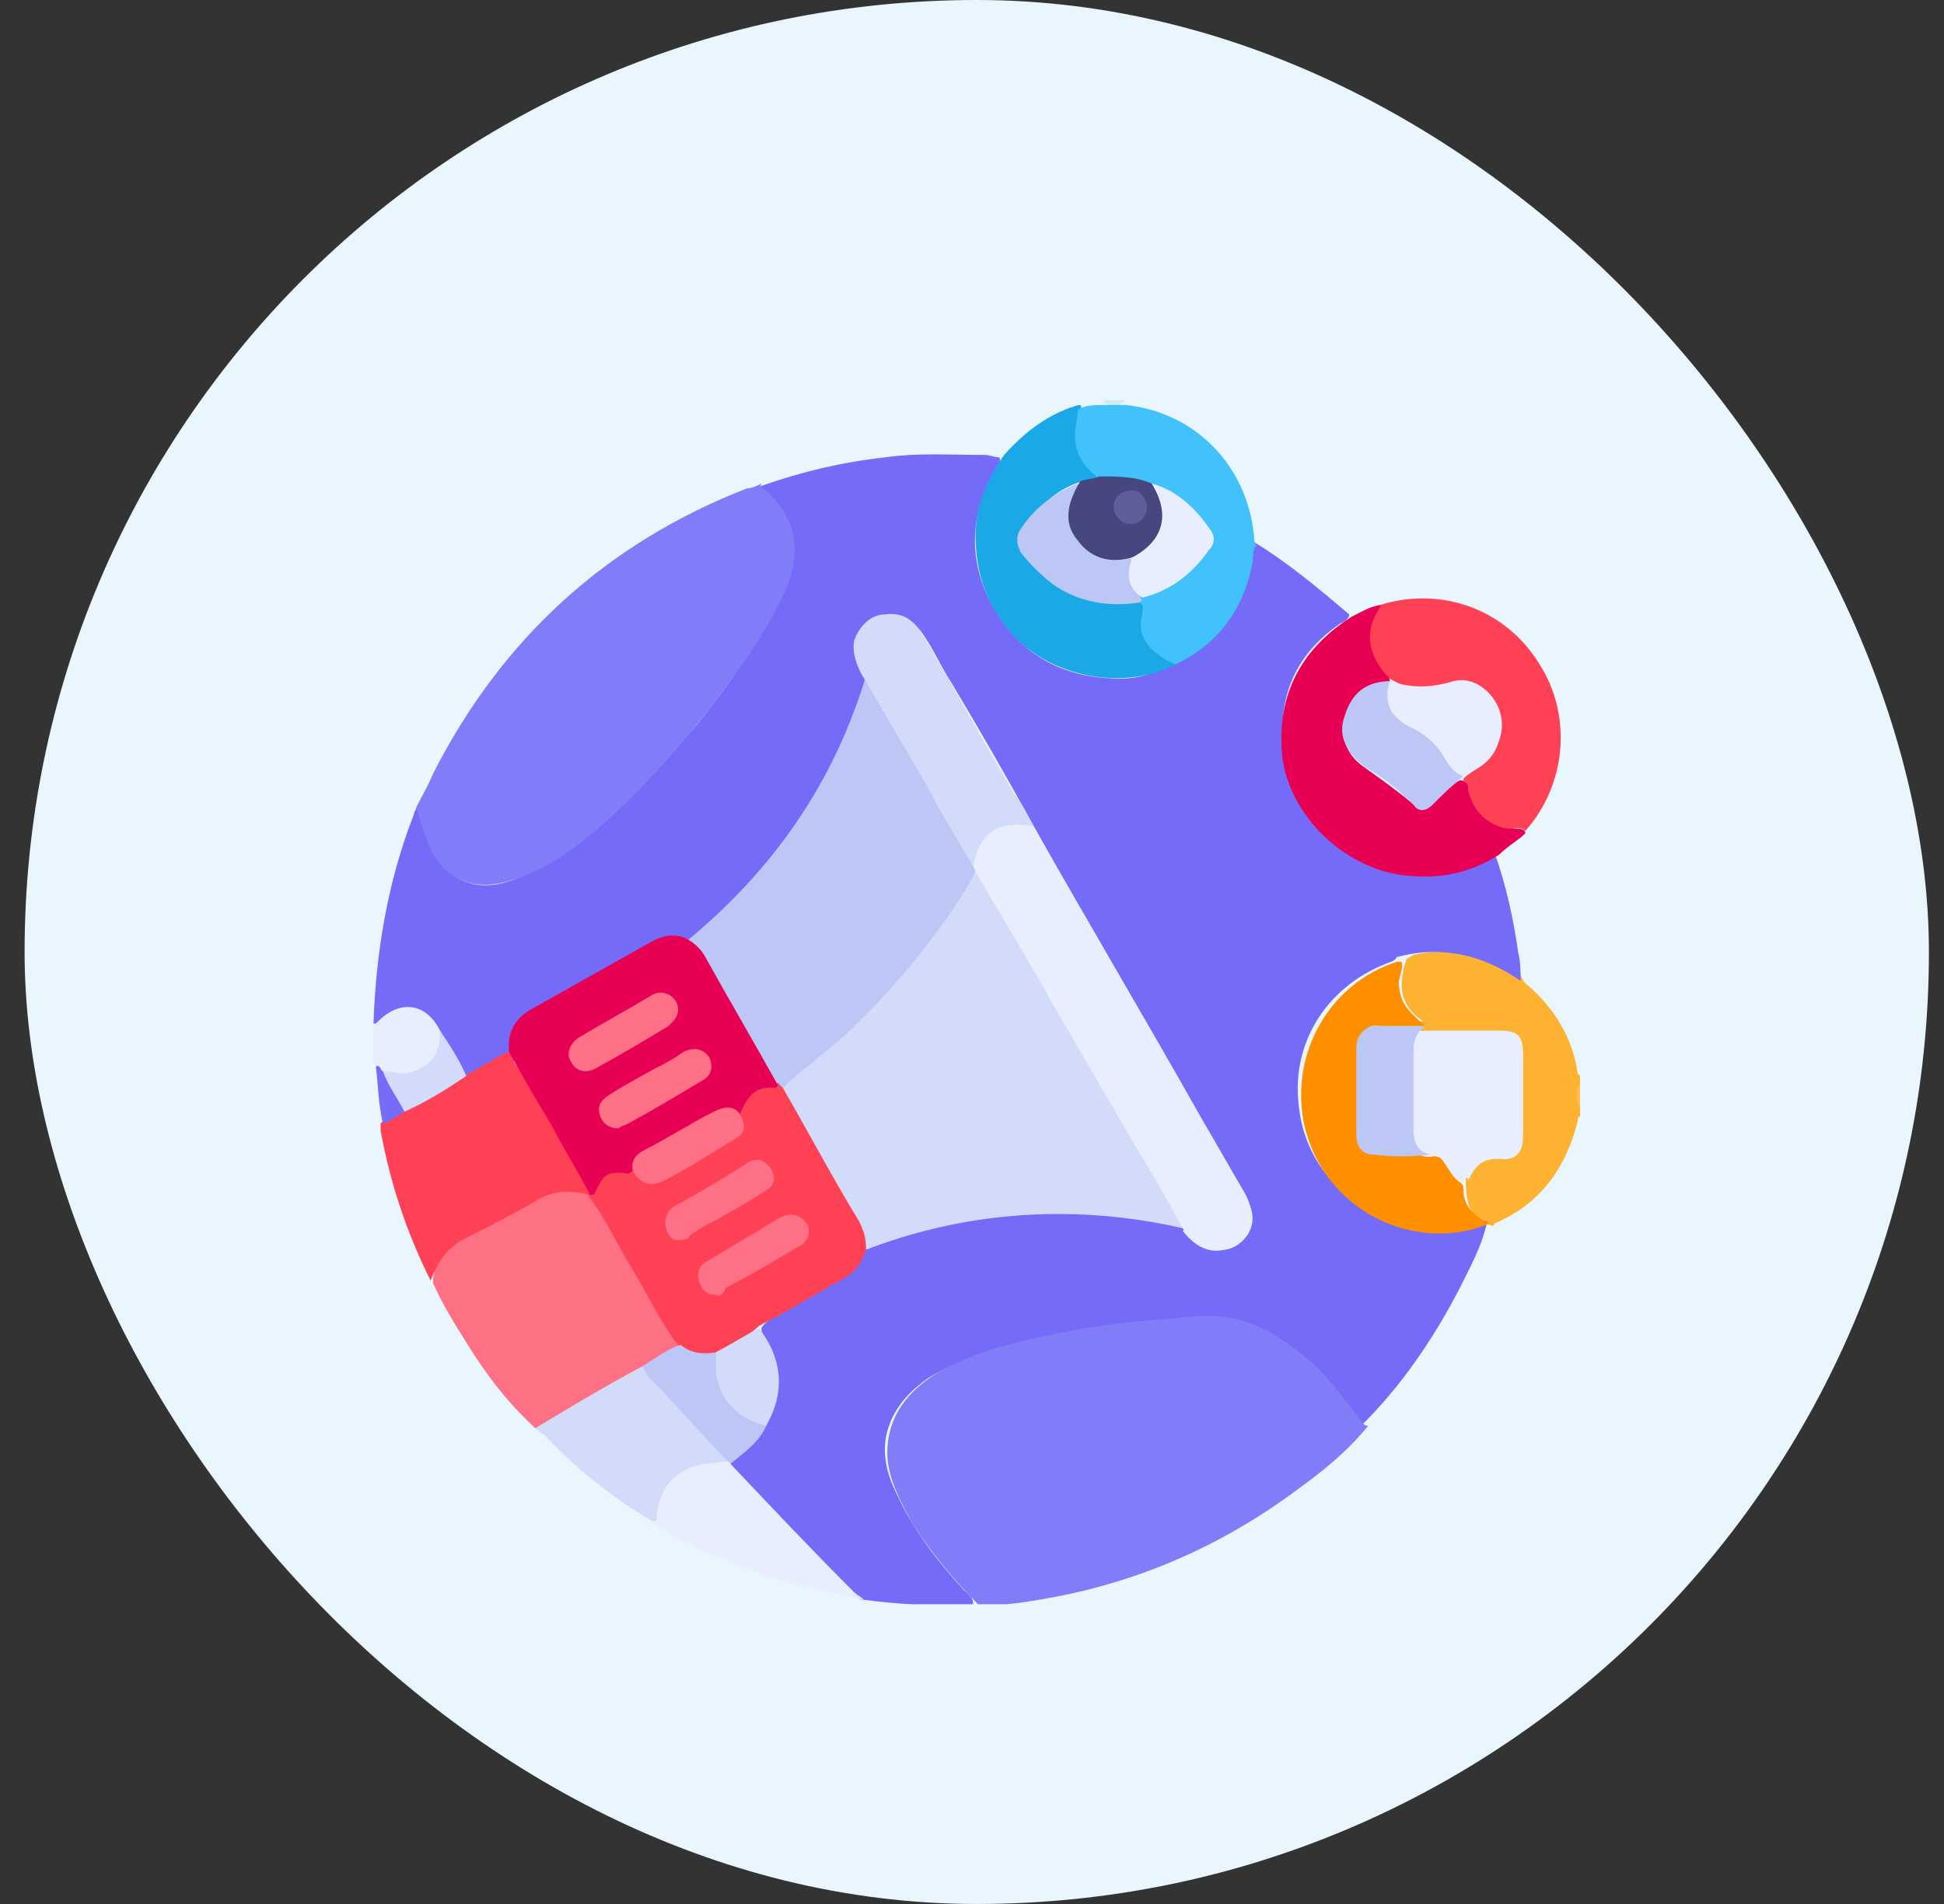
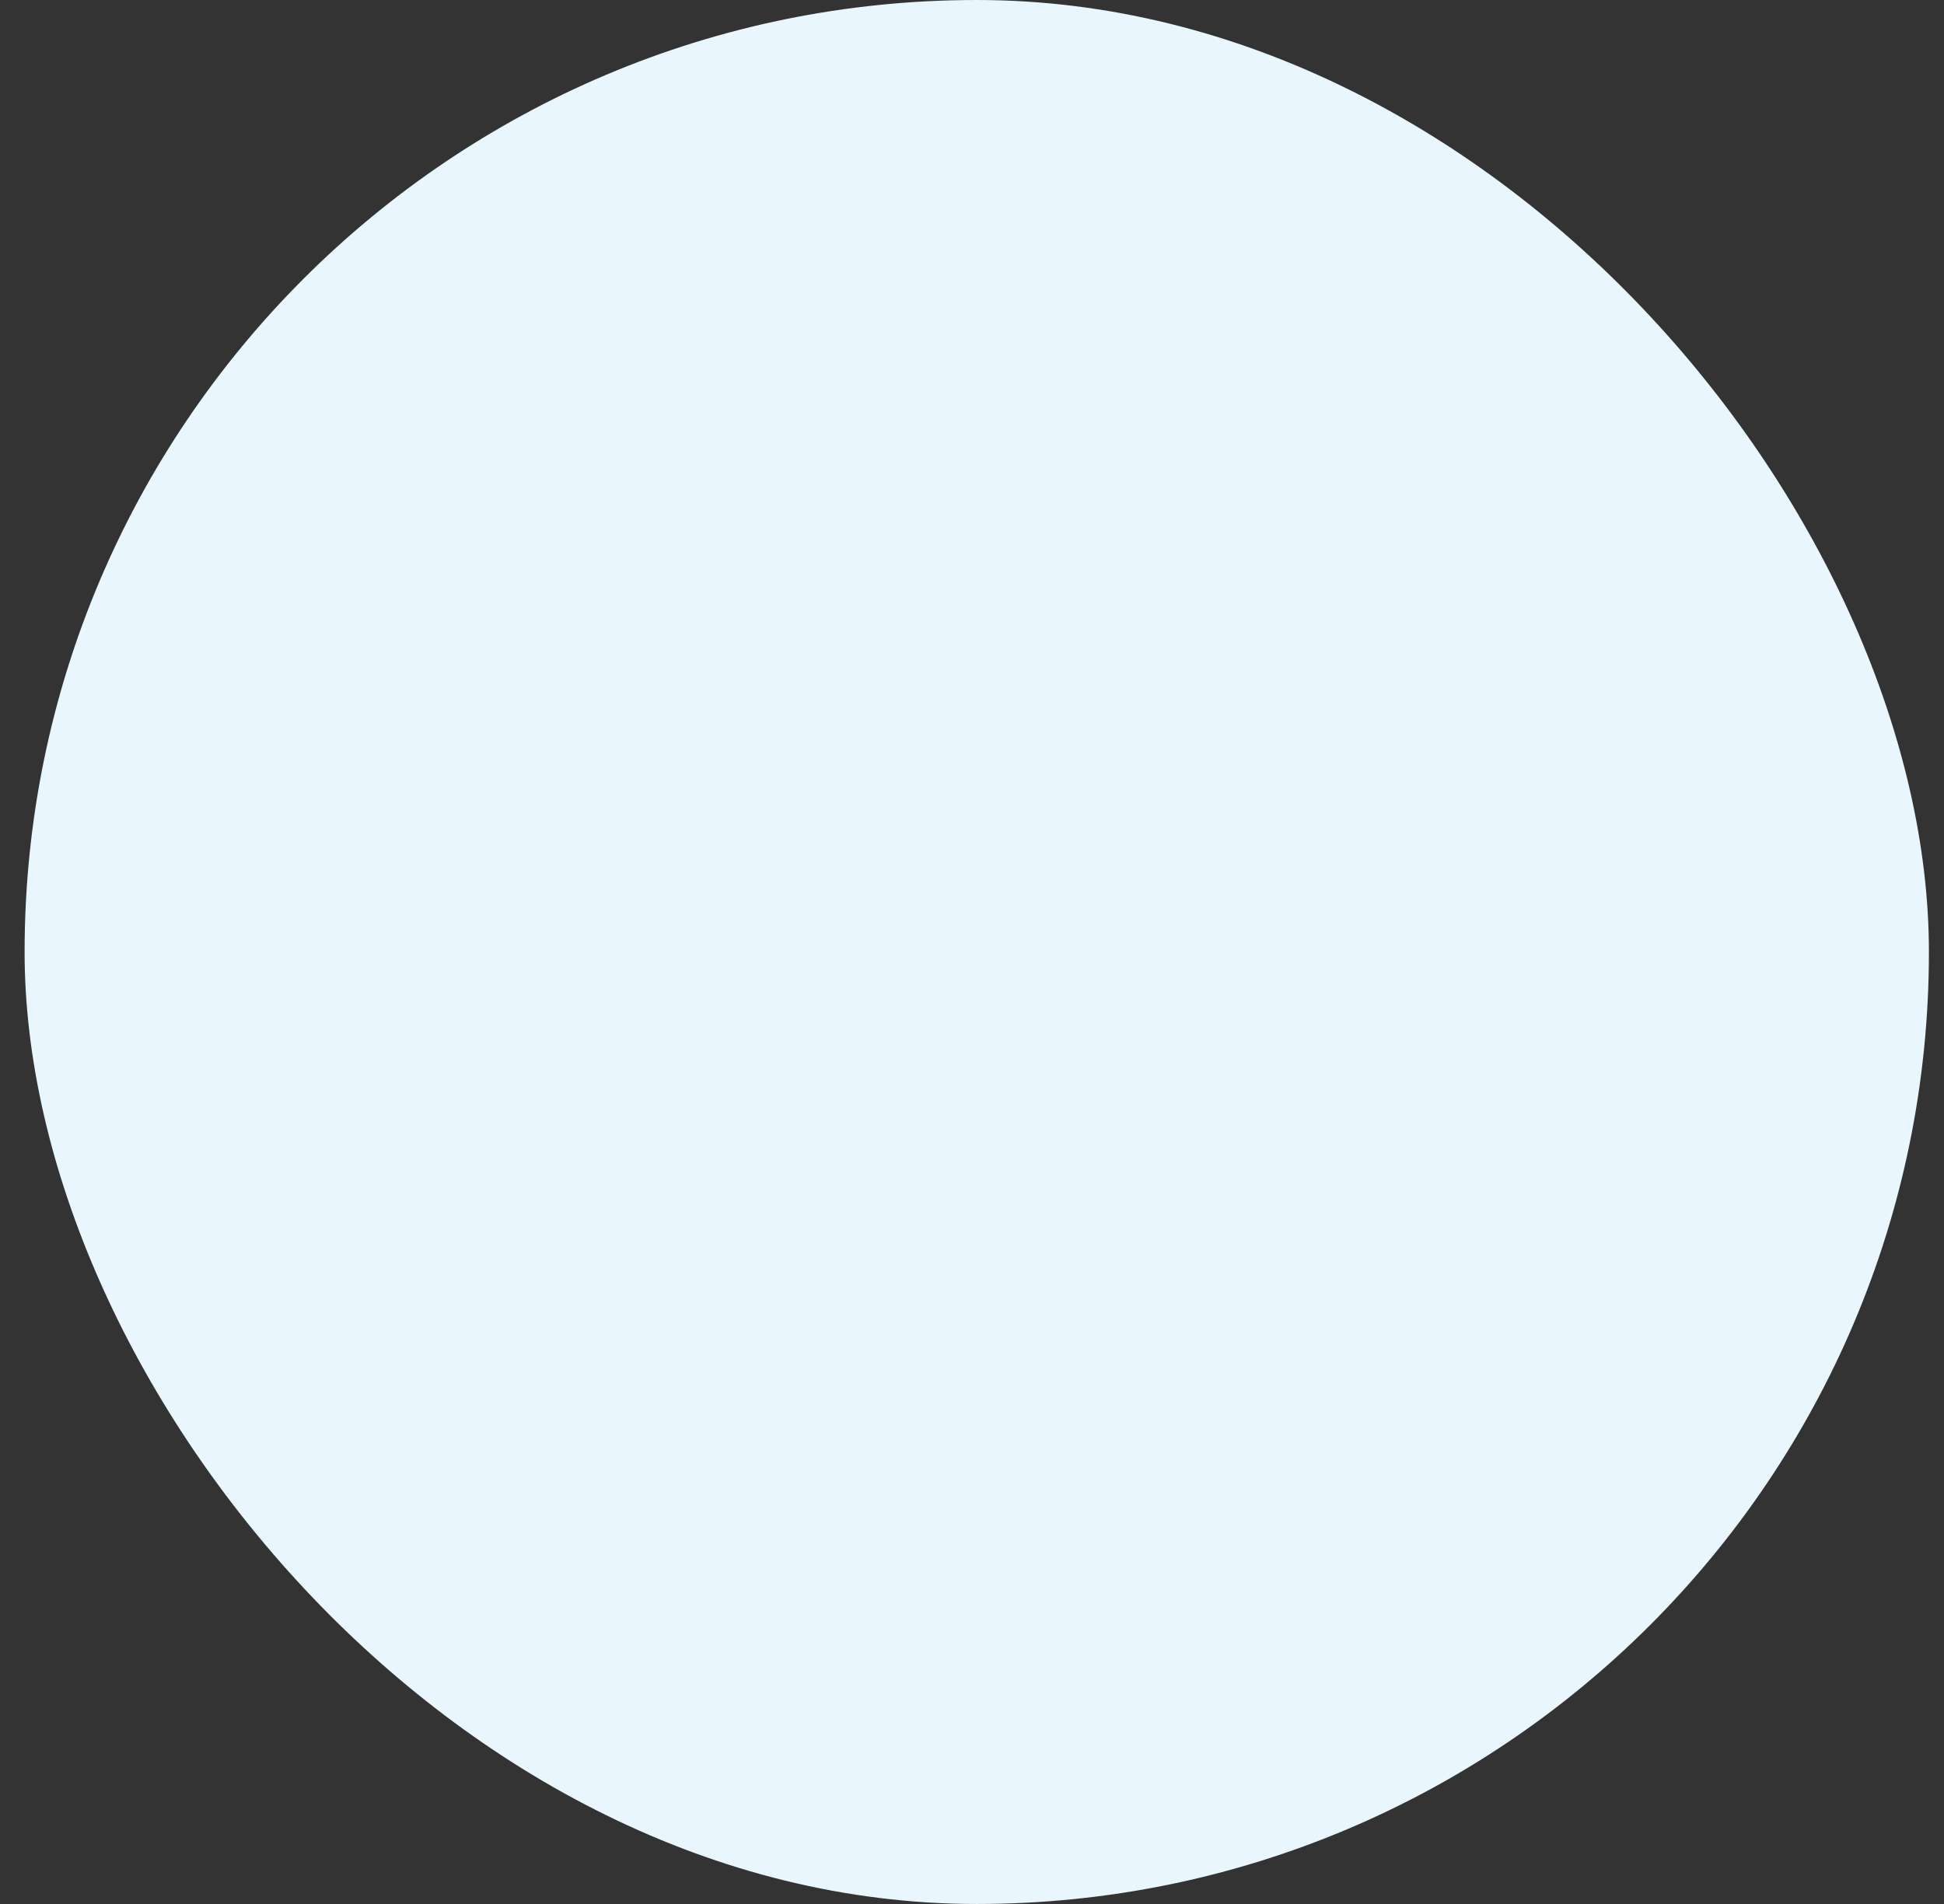
<svg xmlns="http://www.w3.org/2000/svg" width="49" height="48" viewBox="0 0 49 48" fill="none">
  <rect x="0" y="0" width="49" height="48" fill="#333333" stroke="none" />
  <rect x="0.62" width="48" height="48" rx="24" fill="#E9F6FD" />
  <g clip-path="url(#clip0_13287_16718)">
    <path d="M38.447 24.787C39.167 25.386 39.647 26.166 39.767 27.066C39.767 27.066 39.767 27.066 39.827 27.126C39.827 27.186 39.827 27.246 39.827 27.306C39.767 27.486 39.767 27.726 39.827 27.906C39.827 27.966 39.827 28.086 39.827 28.146C39.767 28.146 39.767 28.206 39.767 28.266C39.467 29.465 38.807 30.365 37.667 30.845C37.667 30.905 37.607 30.905 37.607 30.905C37.067 30.725 36.947 30.425 36.947 29.705C37.008 29.525 37.187 29.405 37.307 29.226C37.427 29.046 37.607 29.046 37.787 29.046C38.267 29.046 38.387 28.926 38.387 28.446C38.387 27.846 38.387 27.186 38.387 26.586C38.387 26.106 38.267 25.986 37.787 25.986C37.187 25.986 36.588 25.986 35.988 25.986C35.568 25.986 35.148 26.046 34.668 25.926C34.668 25.746 34.668 25.746 34.848 25.746C35.208 25.746 35.508 25.746 35.868 25.746C35.328 25.386 35.208 24.907 35.448 24.187C35.508 24.127 35.568 24.127 35.628 24.067C36.588 23.887 37.487 24.007 38.327 24.547C38.327 24.607 38.387 24.727 38.447 24.787Z" fill="#FEB232" />
-     <path d="M9.354 26.106C9.414 26.046 9.414 25.926 9.414 25.866C9.594 25.506 9.894 25.326 10.314 25.326C10.734 25.386 11.034 25.566 11.154 25.986C11.214 26.826 10.554 27.306 9.714 27.066C9.594 27.066 9.534 26.946 9.474 26.886C9.354 26.766 9.474 26.646 9.354 26.526C9.354 26.406 9.354 26.286 9.354 26.106Z" fill="#E8EEFE" />
    <path d="M39.827 27.906C39.707 27.726 39.707 27.486 39.827 27.306C39.827 27.486 39.827 27.726 39.827 27.906Z" fill="#FEC056" />
    <path d="M28.37 10.09C28.19 10.27 28.01 10.27 27.83 10.15V10.09C28.01 10.09 28.19 10.09 28.37 10.09Z" fill="#CAEDFD" />
    <path d="M11.094 25.986C10.734 25.266 10.074 25.206 9.534 25.746C9.474 25.806 9.474 25.806 9.414 25.806C9.474 24.007 9.774 22.207 10.434 20.528C10.434 20.468 10.494 20.408 10.494 20.348C10.674 20.348 10.614 20.468 10.614 20.588C10.674 20.887 10.794 21.127 10.914 21.427C11.274 22.147 11.874 22.447 12.653 22.267C13.313 22.087 13.913 21.727 14.453 21.367C15.653 20.468 16.672 19.328 17.632 18.188C18.352 17.288 19.012 16.329 19.552 15.309C19.732 14.949 19.912 14.589 19.972 14.169C20.032 13.509 19.792 12.97 19.312 12.55C19.252 12.49 19.012 12.43 19.192 12.25C20.212 11.89 21.231 11.65 22.311 11.53C23.151 11.41 23.991 11.47 24.83 11.47C24.95 11.47 25.07 11.53 25.19 11.53C25.25 11.71 25.13 11.77 25.07 11.89C24.41 13.029 24.41 14.229 25.07 15.369C25.79 16.569 26.87 17.108 28.25 17.108C28.669 17.108 29.089 16.988 29.509 16.748C30.649 16.149 31.369 15.189 31.429 13.869C31.429 13.809 31.429 13.689 31.549 13.629C32.449 14.169 33.228 14.829 34.008 15.489C34.008 15.609 33.888 15.669 33.768 15.729C32.809 16.389 32.329 17.288 32.329 18.368C32.269 20.408 33.828 21.907 35.628 21.967C36.288 21.967 36.888 21.847 37.427 21.547C37.487 21.487 37.607 21.427 37.667 21.487C37.967 22.327 38.147 23.167 38.267 24.007C38.327 24.247 38.327 24.487 38.327 24.727C37.367 24.067 36.348 23.827 35.208 24.127C35.148 24.247 35.028 24.247 34.908 24.307C33.408 24.907 32.509 26.346 32.748 27.966C32.928 29.465 34.128 30.665 35.628 30.905C36.108 30.965 36.528 30.965 37.007 30.845C37.127 30.785 37.247 30.785 37.427 30.785H37.487C37.367 31.385 37.067 31.925 36.767 32.525C36.108 33.784 35.328 34.924 34.368 35.884C34.188 35.944 34.128 35.764 34.068 35.704C33.768 35.284 33.408 34.864 33.048 34.504C32.389 33.904 31.729 33.424 30.889 33.304C30.349 33.184 29.809 33.245 29.269 33.304C27.95 33.424 26.63 33.604 25.31 33.964C24.651 34.144 23.991 34.384 23.391 34.744C22.971 35.044 22.611 35.404 22.431 35.884C22.191 36.484 22.311 37.084 22.611 37.683C23.031 38.583 23.631 39.363 24.291 40.083C24.41 40.203 24.53 40.263 24.53 40.443C23.571 40.503 22.611 40.443 21.711 40.323C21.231 40.143 20.991 39.723 20.692 39.423C20.572 39.303 20.451 39.123 20.332 39.003C19.672 38.403 19.132 37.683 18.472 37.084C18.472 37.084 18.412 37.023 18.412 36.904C18.412 36.784 18.532 36.724 18.652 36.664C18.952 36.484 19.132 36.184 19.312 35.884C19.672 35.104 19.672 34.384 19.252 33.664C19.192 33.604 19.192 33.544 19.192 33.484C19.252 33.364 19.372 33.304 19.432 33.245C19.972 32.944 20.512 32.585 21.111 32.285C21.411 32.105 21.651 31.925 21.771 31.565C21.771 31.505 21.831 31.445 21.891 31.445C22.431 31.205 23.031 31.025 23.631 30.905C24.71 30.665 25.73 30.485 26.81 30.545C27.83 30.545 28.849 30.605 29.809 30.905C29.929 30.965 29.989 31.085 30.109 31.205C30.409 31.505 30.829 31.625 31.189 31.385C31.549 31.145 31.669 30.725 31.489 30.365C31.129 29.645 30.709 28.925 30.289 28.206C28.909 25.746 27.47 23.347 26.09 20.887C25.43 19.688 24.71 18.428 23.991 17.228C23.751 16.869 23.571 16.449 23.331 16.089C23.151 15.789 22.911 15.549 22.491 15.609C21.951 15.609 21.591 16.149 21.771 16.689C21.831 16.808 21.891 16.928 21.891 17.049C21.891 17.288 21.771 17.528 21.711 17.768C20.931 19.868 19.732 21.667 18.112 23.167C17.872 23.407 17.692 23.647 17.392 23.767C17.032 23.707 16.732 23.827 16.433 24.007C15.533 24.547 14.573 25.087 13.673 25.626C13.313 25.806 13.073 26.046 13.073 26.526C13.073 26.586 13.073 26.646 13.013 26.706C12.713 26.946 12.354 27.126 12.054 27.306C11.994 27.366 11.934 27.366 11.874 27.306C11.454 26.826 11.214 26.406 11.094 25.986Z" fill="#746BF8" />
    <path d="M24.651 40.443C24.051 39.843 23.511 39.183 23.031 38.463C22.731 37.923 22.431 37.383 22.371 36.784C22.311 35.824 22.791 35.164 23.511 34.684C24.471 34.084 25.55 33.844 26.69 33.605C27.59 33.425 28.549 33.304 29.509 33.245C30.049 33.185 30.589 33.125 31.129 33.245C31.909 33.425 32.569 33.904 33.168 34.444C33.588 34.864 33.948 35.344 34.308 35.824C34.368 35.884 34.368 35.944 34.488 35.944C33.948 36.604 33.348 37.084 32.688 37.563C30.829 38.943 28.79 39.843 26.57 40.263C25.91 40.383 25.25 40.503 24.651 40.443Z" fill="#817DF8" />
    <path d="M13.493 36.004C12.773 35.344 12.234 34.624 11.754 33.844C11.454 33.365 11.154 32.885 10.914 32.345C10.914 31.865 11.154 31.565 11.514 31.325C12.174 30.905 12.893 30.485 13.613 30.125C14.033 29.945 14.453 29.886 14.873 30.065C14.993 30.125 15.053 30.245 15.113 30.365C15.773 31.505 16.433 32.645 17.092 33.724C17.152 33.785 17.152 33.844 17.152 33.904C16.852 34.144 16.492 34.264 16.193 34.504C15.413 34.984 14.573 35.404 13.793 35.884C13.673 35.944 13.613 36.004 13.493 36.004Z" fill="#FE7185" />
    <path d="M14.873 30.125C14.393 30.005 13.973 30.005 13.553 30.245C12.953 30.605 12.354 30.905 11.754 31.205C11.274 31.445 11.034 31.805 10.854 32.285C10.254 31.085 9.834 29.825 9.594 28.506C9.594 28.446 9.594 28.386 9.594 28.326C9.714 28.146 9.954 28.086 10.134 27.966C10.554 27.726 10.974 27.486 11.394 27.246C11.514 27.186 11.574 27.126 11.694 27.126C12.054 26.946 12.414 26.706 12.773 26.526C12.893 26.526 12.953 26.646 12.953 26.766C13.613 27.786 14.213 28.746 14.813 29.765C14.873 29.885 14.933 29.945 14.873 30.125Z" fill="#FE4155" />
    <path d="M13.493 36.004C14.393 35.464 15.293 34.924 16.193 34.444C16.672 34.864 17.092 35.284 17.512 35.764C17.752 36.064 18.052 36.304 18.292 36.544C18.352 36.604 18.472 36.664 18.412 36.844C18.232 36.904 17.992 36.904 17.812 36.964C17.092 37.084 16.733 37.504 16.613 38.103C16.613 38.223 16.672 38.403 16.433 38.343C15.413 37.743 14.513 37.024 13.733 36.184C13.613 36.124 13.553 36.064 13.493 36.004Z" fill="#D2DBFA" />
    <path d="M16.433 38.403C16.552 38.403 16.552 38.283 16.552 38.223C16.613 37.504 17.032 37.024 17.752 36.904C17.932 36.904 18.172 36.844 18.352 36.844C18.352 36.844 18.412 36.844 18.412 36.904C19.432 37.983 20.451 39.063 21.531 40.143C21.591 40.203 21.711 40.263 21.771 40.323C21.051 40.203 20.392 40.023 19.672 39.843C18.532 39.483 17.452 39.003 16.433 38.403Z" fill="#E8EEFE" />
    <path d="M10.194 28.026C10.014 28.146 9.834 28.266 9.654 28.326C9.534 27.846 9.534 27.366 9.474 26.886C9.594 26.826 9.594 27.006 9.654 27.006C9.894 27.306 10.134 27.606 10.194 28.026Z" fill="#756CF8" />
    <path d="M19.192 12.19C19.132 12.31 19.252 12.31 19.312 12.37C20.092 13.089 20.212 13.929 19.792 14.889C19.312 15.969 18.592 16.928 17.872 17.888C17.152 18.788 16.372 19.688 15.533 20.468C14.753 21.188 13.913 21.907 12.833 22.207C12.234 22.387 11.694 22.327 11.274 21.967C10.974 21.727 10.794 21.307 10.674 20.948C10.614 20.768 10.554 20.528 10.494 20.348C10.614 20.108 10.794 19.808 10.914 19.508C12.653 16.089 15.293 13.689 18.832 12.31C18.952 12.31 19.072 12.25 19.192 12.19Z" fill="#817DF8" />
    <path d="M29.629 16.749C28.37 17.408 26.57 17.108 25.55 16.029C24.89 15.309 24.59 14.469 24.59 13.509C24.59 12.73 24.89 12.07 25.31 11.47C25.79 10.93 26.33 10.51 26.99 10.27C27.05 10.27 27.11 10.21 27.23 10.21C27.29 10.33 27.29 10.45 27.23 10.51C27.11 10.99 27.23 11.47 27.65 11.77C27.71 11.83 27.77 11.89 27.77 11.95C27.65 12.13 27.41 12.07 27.29 12.13C26.69 12.31 26.27 12.67 25.91 13.21C25.79 13.449 25.73 13.629 25.91 13.809C26.57 14.709 27.41 15.129 28.49 15.009C28.61 15.009 28.73 14.949 28.849 15.009C28.969 15.069 28.969 15.249 28.969 15.369C28.849 15.909 29.089 16.209 29.509 16.449C29.509 16.629 29.629 16.629 29.629 16.749Z" fill="#1AA8E7" />
    <path d="M29.629 16.749C29.509 16.689 29.329 16.629 29.209 16.509C28.849 16.269 28.669 15.909 28.79 15.489C28.79 15.369 28.849 15.249 28.73 15.189C28.73 15.129 28.79 15.129 28.79 15.069C29.389 14.829 29.929 14.529 30.349 13.989C30.589 13.689 30.589 13.509 30.349 13.21C29.989 12.79 29.569 12.37 28.969 12.25C28.669 12.13 28.37 12.07 28.01 12.13C27.89 12.13 27.77 12.13 27.71 12.07C27.41 11.83 27.17 11.59 27.11 11.17C27.05 10.87 27.17 10.57 27.17 10.33C27.35 10.21 27.59 10.21 27.83 10.21C28.01 10.21 28.19 10.21 28.37 10.21C30.109 10.39 31.429 11.71 31.609 13.509C31.609 13.569 31.609 13.689 31.669 13.749C31.549 13.869 31.609 14.109 31.549 14.289C31.309 15.429 30.649 16.269 29.629 16.749Z" fill="#42C2FB" />
    <path d="M37.787 21.547C37.127 21.967 36.408 22.147 35.628 22.087C34.068 22.027 32.569 20.708 32.329 19.148C32.149 17.588 32.748 16.389 34.068 15.549C34.308 15.429 34.488 15.309 34.788 15.249C34.848 15.369 34.848 15.369 34.788 15.489C34.668 15.729 34.608 15.969 34.608 16.209C34.608 16.449 34.728 16.629 34.848 16.809C34.908 16.929 35.028 16.989 35.028 17.169C34.968 17.288 34.848 17.229 34.728 17.288C34.248 17.409 33.948 17.708 33.888 18.188C33.828 18.668 33.948 19.028 34.368 19.328C34.788 19.628 35.208 19.928 35.568 20.228C35.748 20.408 35.868 20.408 36.048 20.228C36.228 20.048 36.408 19.928 36.588 19.808C36.708 19.748 36.767 19.628 36.888 19.688C37.007 19.748 37.067 19.808 37.067 19.928C37.187 20.528 37.547 20.828 38.207 20.888C38.267 20.888 38.447 20.888 38.447 21.008C38.267 21.188 38.027 21.308 37.787 21.547Z" fill="#E70054" />
    <path d="M35.028 17.109C35.028 17.109 35.028 17.049 34.968 17.049C34.488 16.509 34.368 15.909 34.788 15.309V15.249C36.348 14.769 37.967 15.369 38.807 16.749C39.647 18.068 39.467 19.808 38.447 20.948C38.327 20.828 38.147 20.888 37.967 20.888C37.427 20.768 37.127 20.408 37.007 19.928C37.007 19.808 37.007 19.748 36.888 19.688V19.628C37.007 19.508 37.127 19.448 37.307 19.328C37.847 18.968 37.907 18.368 37.667 17.889C37.427 17.409 36.828 17.109 36.348 17.349C35.868 17.529 35.448 17.349 35.028 17.109C35.028 17.169 35.028 17.169 35.028 17.109Z" fill="#FE4155" />
    <path d="M37.547 30.845C35.688 31.625 33.348 30.545 32.868 28.326C32.508 26.526 33.528 24.787 35.208 24.247C35.268 24.247 35.328 24.247 35.328 24.247C35.388 24.487 35.208 24.667 35.268 24.907C35.328 25.327 35.508 25.506 35.928 25.866C35.568 25.866 35.208 25.866 34.848 25.866C34.728 25.866 34.608 25.806 34.548 25.926C34.308 26.226 34.248 26.526 34.248 26.886C34.248 27.426 34.248 27.906 34.248 28.446C34.248 28.926 34.428 29.106 34.908 29.106C35.268 29.106 35.628 29.106 35.928 29.106C36.168 29.046 36.348 29.166 36.468 29.406C36.587 29.585 36.648 29.706 36.828 29.826C36.888 29.885 36.888 29.945 36.888 30.005C36.888 30.365 37.127 30.665 37.547 30.845Z" fill="#FE9000" />
-     <path d="M36.888 29.765C36.648 29.765 36.588 29.526 36.468 29.405C36.348 29.226 36.288 29.106 36.048 29.166C35.688 29.166 35.568 28.986 35.568 28.626C35.568 28.146 35.568 27.606 35.568 27.126C35.568 26.946 35.568 26.706 35.568 26.526C35.568 26.226 35.688 26.046 35.988 25.986C36.588 25.986 37.247 25.986 37.847 25.986C38.207 25.986 38.387 26.166 38.387 26.586C38.387 27.306 38.387 27.966 38.387 28.686C38.387 29.046 38.207 29.226 37.907 29.226C37.427 29.166 37.187 29.346 37.008 29.765C37.008 29.645 36.947 29.705 36.888 29.765Z" fill="#E8EEFE" />
+     <path d="M36.888 29.765C36.648 29.765 36.588 29.526 36.468 29.405C36.348 29.226 36.288 29.106 36.048 29.166C35.688 29.166 35.568 28.986 35.568 28.626C35.568 28.146 35.568 27.606 35.568 27.126C35.568 26.946 35.568 26.706 35.568 26.526C35.568 26.226 35.688 26.046 35.988 25.986C38.207 25.986 38.387 26.166 38.387 26.586C38.387 27.306 38.387 27.966 38.387 28.686C38.387 29.046 38.207 29.226 37.907 29.226C37.427 29.166 37.187 29.346 37.008 29.765C37.008 29.645 36.947 29.705 36.888 29.765Z" fill="#E8EEFE" />
    <path d="M35.928 25.866C35.688 26.046 35.628 26.226 35.628 26.526C35.628 27.186 35.628 27.846 35.628 28.506C35.628 28.806 35.748 29.046 36.048 29.106C35.568 29.166 35.088 29.166 34.608 29.106C34.308 29.106 34.188 28.866 34.188 28.626C34.188 27.906 34.188 27.126 34.188 26.406C34.188 26.166 34.308 25.986 34.548 25.866C35.028 25.866 35.508 25.866 35.928 25.866Z" fill="#BDC7F6" />
    <path d="M10.194 28.026C10.014 27.666 9.774 27.366 9.654 27.006C9.894 27.006 10.194 27.126 10.434 27.006C10.914 26.826 11.094 26.526 11.094 25.986C11.334 26.346 11.574 26.706 11.754 27.126C11.214 27.486 10.734 27.786 10.194 28.026Z" fill="#D2DBFA" />
    <path d="M29.809 30.965C28.79 30.725 27.71 30.605 26.69 30.605C25.01 30.605 23.391 30.905 21.831 31.505C21.411 30.425 20.692 29.465 20.152 28.446C19.972 28.086 19.732 27.846 19.612 27.486C19.612 27.306 19.732 27.246 19.792 27.186C20.631 26.526 21.411 25.866 22.131 25.087C22.971 24.187 23.691 23.227 24.351 22.147C24.41 22.027 24.471 21.907 24.53 21.847C24.651 21.847 24.651 21.967 24.71 22.027C26.33 24.787 27.89 27.546 29.449 30.245C29.629 30.485 29.869 30.665 29.809 30.965Z" fill="#D2DBFA" />
    <path d="M24.59 21.847C24.59 22.087 24.411 22.267 24.291 22.507C23.451 23.827 22.431 25.027 21.291 26.106C20.811 26.526 20.332 26.886 19.852 27.306C19.792 27.366 19.732 27.426 19.732 27.486C19.672 27.486 19.612 27.426 19.552 27.366C18.952 26.406 18.412 25.387 17.872 24.427C17.692 24.127 17.512 23.947 17.332 23.707C19.432 21.967 20.931 19.868 21.771 17.229C21.771 17.169 21.831 17.109 21.831 17.049C21.951 17.049 22.011 17.169 22.011 17.229C22.851 18.728 23.691 20.168 24.59 21.667C24.53 21.667 24.59 21.727 24.59 21.847Z" fill="#BDC7F6" />
    <path d="M29.809 30.965C29.449 30.305 29.089 29.645 28.669 28.986C27.95 27.726 27.23 26.526 26.51 25.267C25.91 24.187 25.25 23.107 24.651 22.087C24.59 22.027 24.59 21.907 24.53 21.847C24.471 21.427 24.651 21.128 24.95 20.948C25.25 20.708 25.67 20.588 26.03 20.828C27.83 23.887 29.569 27.006 31.369 30.065C31.669 30.605 31.609 31.145 31.129 31.385C30.649 31.685 30.169 31.505 29.809 31.025C29.869 31.025 29.809 30.965 29.809 30.965Z" fill="#E8EEFE" />
    <path d="M19.612 27.306C19.672 27.366 19.672 27.366 19.732 27.426C20.392 28.566 20.991 29.705 21.651 30.785C21.771 31.025 21.831 31.205 21.831 31.505C21.711 31.865 21.531 32.105 21.171 32.285C20.512 32.645 19.852 33.065 19.132 33.424C18.832 33.724 18.412 33.904 18.052 34.144C17.812 34.204 17.572 34.204 17.332 34.084C17.212 34.024 17.152 34.024 17.092 33.904C16.613 33.304 16.313 32.585 15.893 31.925C15.533 31.325 15.233 30.665 14.813 30.125C14.873 30.005 14.873 29.885 14.993 29.765C15.233 29.405 15.533 29.405 15.893 29.465C16.313 29.765 16.372 29.765 16.852 29.525C17.272 29.285 17.692 28.985 18.172 28.746C18.592 28.506 18.652 28.446 18.592 27.966C18.772 27.426 19.012 27.246 19.612 27.306Z" fill="#FE4155" />
    <path d="M15.953 29.525C15.893 29.525 15.893 29.585 15.833 29.585C15.293 29.525 15.233 29.585 14.993 30.065C14.993 30.125 14.933 30.125 14.873 30.125C14.573 29.525 14.213 28.986 13.913 28.386C13.553 27.786 13.193 27.186 12.833 26.526C12.773 25.986 13.013 25.626 13.493 25.387C14.453 24.847 15.413 24.307 16.372 23.767C16.672 23.587 16.972 23.527 17.272 23.647C17.512 23.767 17.692 23.947 17.812 24.187C18.412 25.267 19.012 26.286 19.612 27.366L19.552 27.426C19.012 27.366 18.832 27.666 18.652 28.086C18.292 27.966 18.052 28.086 17.752 28.266C17.392 28.506 16.972 28.746 16.552 28.926C16.253 29.046 16.013 29.166 15.953 29.525Z" fill="#E70054" />
    <path d="M26.03 20.828C25.73 20.768 25.43 20.768 25.13 20.888C24.77 21.068 24.59 21.428 24.53 21.848C24.111 21.128 23.691 20.468 23.331 19.748C22.791 18.848 22.251 17.888 21.711 16.989C21.591 16.749 21.471 16.449 21.531 16.149C21.651 15.789 21.951 15.489 22.311 15.489C22.731 15.429 23.031 15.609 23.271 16.029C24.051 17.349 24.77 18.668 25.55 19.988C25.73 20.228 25.91 20.528 26.03 20.828Z" fill="#D2DBFA" />
    <path d="M17.152 33.904C17.452 34.144 17.752 34.144 18.112 34.084C18.232 34.204 18.172 34.324 18.172 34.444C18.172 35.044 18.472 35.524 19.012 35.764C19.132 35.824 19.252 35.824 19.312 35.944C19.132 36.364 18.772 36.604 18.412 36.904L18.352 36.844C17.692 36.184 17.092 35.464 16.433 34.804C16.312 34.684 16.253 34.564 16.193 34.444C16.492 34.264 16.792 34.024 17.152 33.904Z" fill="#BDC7F6" />
    <path d="M19.312 35.944C18.532 35.764 17.992 35.164 18.052 34.324C18.052 34.264 18.052 34.145 18.052 34.084C18.412 33.904 18.772 33.665 19.132 33.485C19.732 34.264 19.792 35.104 19.312 35.944Z" fill="#D2DBFA" />
    <path d="M28.79 15.129L28.73 15.189C27.95 15.309 27.17 15.189 26.51 14.709C26.21 14.469 25.97 14.229 25.73 13.929C25.61 13.689 25.61 13.509 25.73 13.329C26.09 12.79 26.57 12.43 27.17 12.19C27.23 12.31 27.11 12.37 27.11 12.49C26.87 12.909 26.93 13.329 27.23 13.689C27.47 14.049 27.89 14.169 28.31 14.109C28.37 14.109 28.49 14.049 28.549 14.109C28.49 14.409 28.549 14.769 28.79 15.129Z" fill="#BDC7F6" />
    <path d="M28.55 14.05C27.95 14.23 27.47 14.05 27.17 13.63C26.81 13.21 26.87 12.73 27.23 12.13C27.41 12.07 27.59 12.07 27.71 12.01C28.19 12.01 28.61 12.01 29.03 12.19C29.45 12.49 29.39 12.91 29.27 13.33C29.21 13.69 29.03 14.05 28.55 14.05Z" fill="#47477F" />
    <path d="M28.549 14.049C29.329 13.629 29.509 12.97 29.029 12.19C29.689 12.37 30.169 12.85 30.529 13.389C30.649 13.569 30.589 13.749 30.469 13.869C30.049 14.469 29.509 14.889 28.79 15.069C28.43 14.829 28.37 14.469 28.549 14.049Z" fill="#E8EEFE" />
    <path d="M36.888 19.568C36.587 19.808 36.348 20.048 36.108 20.288C35.928 20.468 35.748 20.468 35.628 20.288C35.268 19.928 34.908 19.628 34.488 19.388C33.948 19.028 33.708 18.548 33.888 18.068C34.068 17.468 34.428 17.169 35.088 17.169C35.148 17.228 35.148 17.348 35.148 17.408C35.088 17.768 35.208 18.008 35.508 18.128C35.988 18.428 36.408 18.728 36.648 19.268C36.708 19.388 36.828 19.448 36.888 19.568Z" fill="#BDC7F6" />
    <path d="M36.888 19.568C36.708 19.508 36.587 19.388 36.468 19.208C36.288 18.848 35.988 18.548 35.628 18.368C35.088 18.128 34.848 17.768 35.028 17.169C35.568 17.349 36.048 17.349 36.648 17.169C37.127 17.049 37.607 17.409 37.787 17.888C37.967 18.368 37.787 18.908 37.367 19.268C37.247 19.388 37.067 19.448 36.888 19.568Z" fill="#E8EEFE" />
    <path d="M15.953 29.526C15.893 29.286 16.013 29.106 16.253 28.986C16.852 28.686 17.392 28.326 17.992 28.026C18.232 27.906 18.472 27.846 18.652 28.086C18.832 28.446 18.772 28.566 18.472 28.746C17.872 29.106 17.332 29.465 16.732 29.765C16.372 29.945 16.133 29.825 15.953 29.526Z" fill="#FE7085" />
    <path d="M18.052 32.645C17.812 32.645 17.692 32.525 17.632 32.345C17.572 32.165 17.572 31.925 17.812 31.805C18.112 31.625 18.412 31.445 18.712 31.265C19.012 31.085 19.312 30.905 19.612 30.725C19.912 30.545 20.152 30.605 20.332 30.845C20.451 31.025 20.392 31.325 20.092 31.445C19.492 31.805 18.892 32.165 18.292 32.465C18.232 32.645 18.112 32.705 18.052 32.645Z" fill="#FE7085" />
    <path d="M17.092 31.265C16.972 31.265 16.852 31.205 16.792 30.965C16.732 30.785 16.792 30.545 16.972 30.425C17.632 30.065 18.232 29.706 18.892 29.286C19.132 29.166 19.312 29.286 19.432 29.466C19.552 29.645 19.552 29.885 19.312 30.005C18.952 30.245 18.532 30.485 18.112 30.725C17.872 30.845 17.632 30.965 17.392 31.145C17.392 31.205 17.272 31.265 17.092 31.265Z" fill="#FE7085" />
    <path d="M17.092 25.447C17.092 25.627 16.972 25.747 16.852 25.866C16.253 26.226 15.653 26.586 14.993 26.946C14.753 27.066 14.513 27.006 14.393 26.766C14.273 26.586 14.333 26.346 14.573 26.166C15.173 25.806 15.833 25.447 16.433 25.087C16.732 24.907 17.092 25.147 17.092 25.447Z" fill="#FE7085" />
-     <path d="M15.593 28.446C15.353 28.446 15.173 28.326 15.113 28.086C15.053 27.846 15.173 27.726 15.353 27.606C15.713 27.366 16.073 27.186 16.492 26.946C16.732 26.826 16.972 26.706 17.212 26.526C17.452 26.406 17.692 26.406 17.872 26.646C17.992 26.886 17.932 27.126 17.692 27.246C17.092 27.606 16.492 27.966 15.833 28.326C15.713 28.386 15.653 28.386 15.593 28.446Z" fill="#FE7085" />
    <path d="M28.91 12.79C28.91 13.03 28.73 13.21 28.49 13.21C28.25 13.21 28.07 12.97 28.07 12.79C28.07 12.55 28.25 12.37 28.49 12.37C28.67 12.31 28.91 12.55 28.91 12.79Z" fill="#5E5E9A" />
  </g>
  <defs>
    <clipPath id="clip0_13287_16718">
-       <rect width="30.413" height="30.532" fill="white" transform="translate(9.414 9.91)" />
-     </clipPath>
+       </clipPath>
  </defs>
</svg>